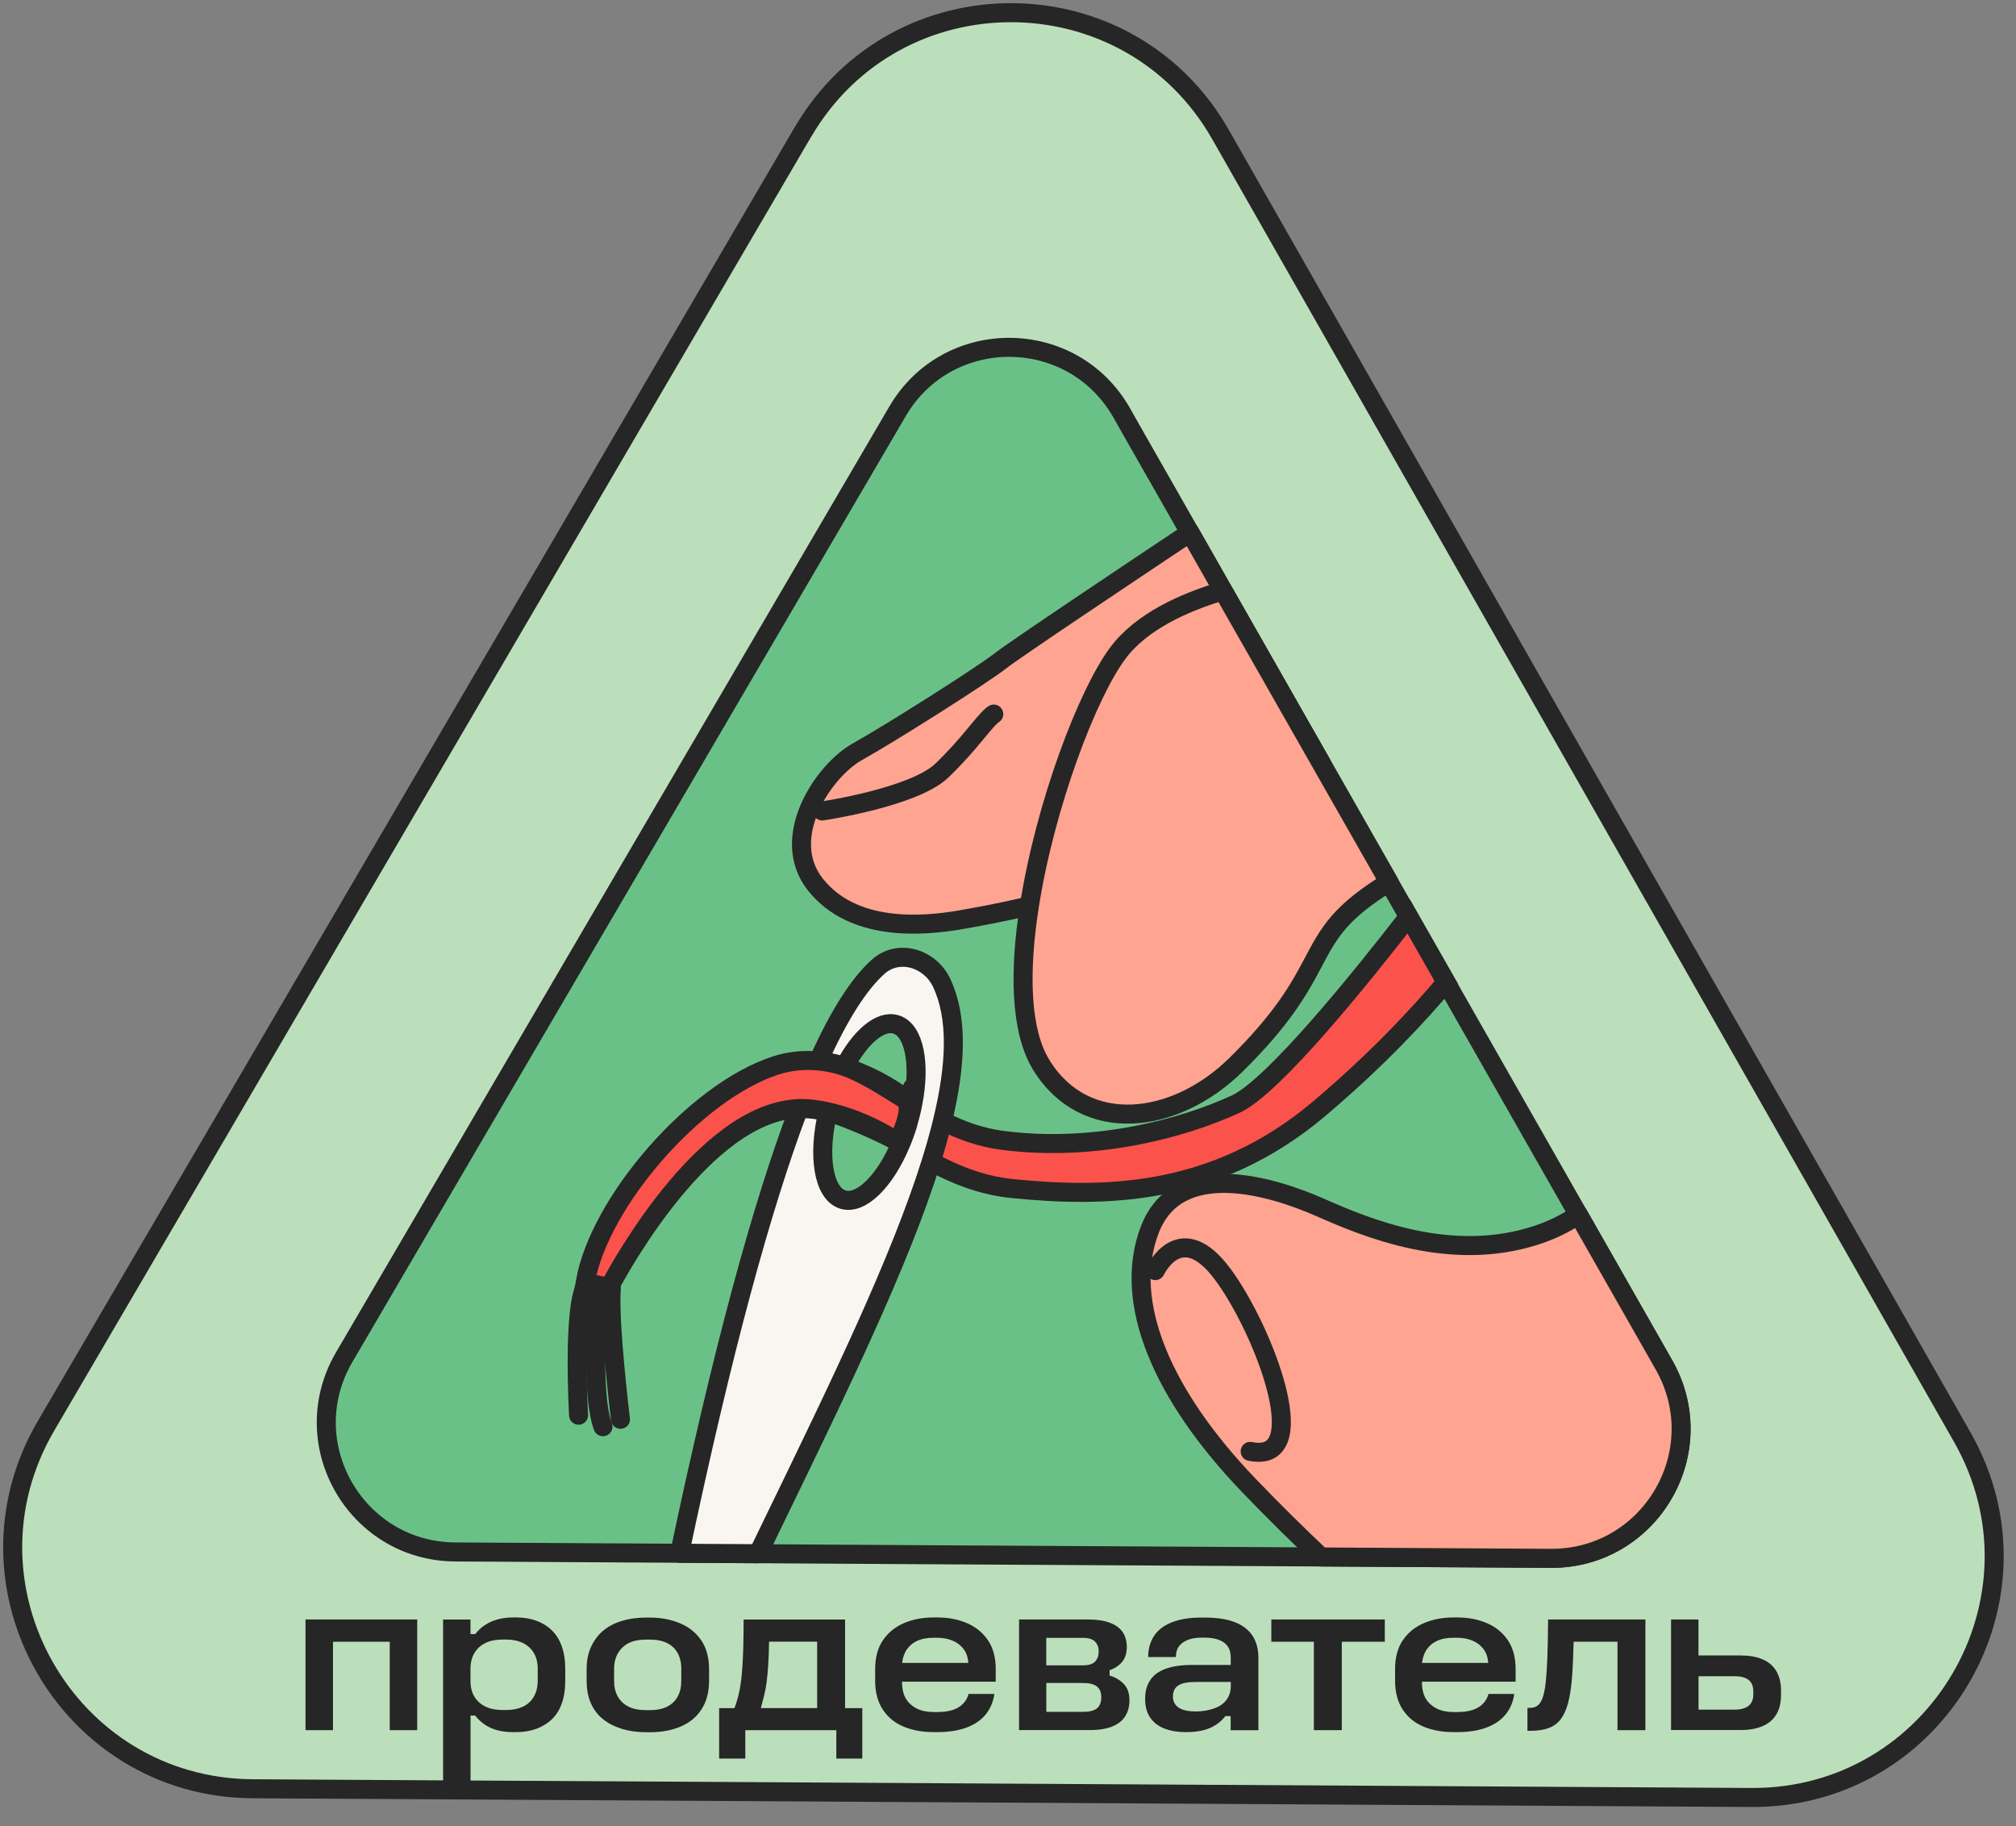
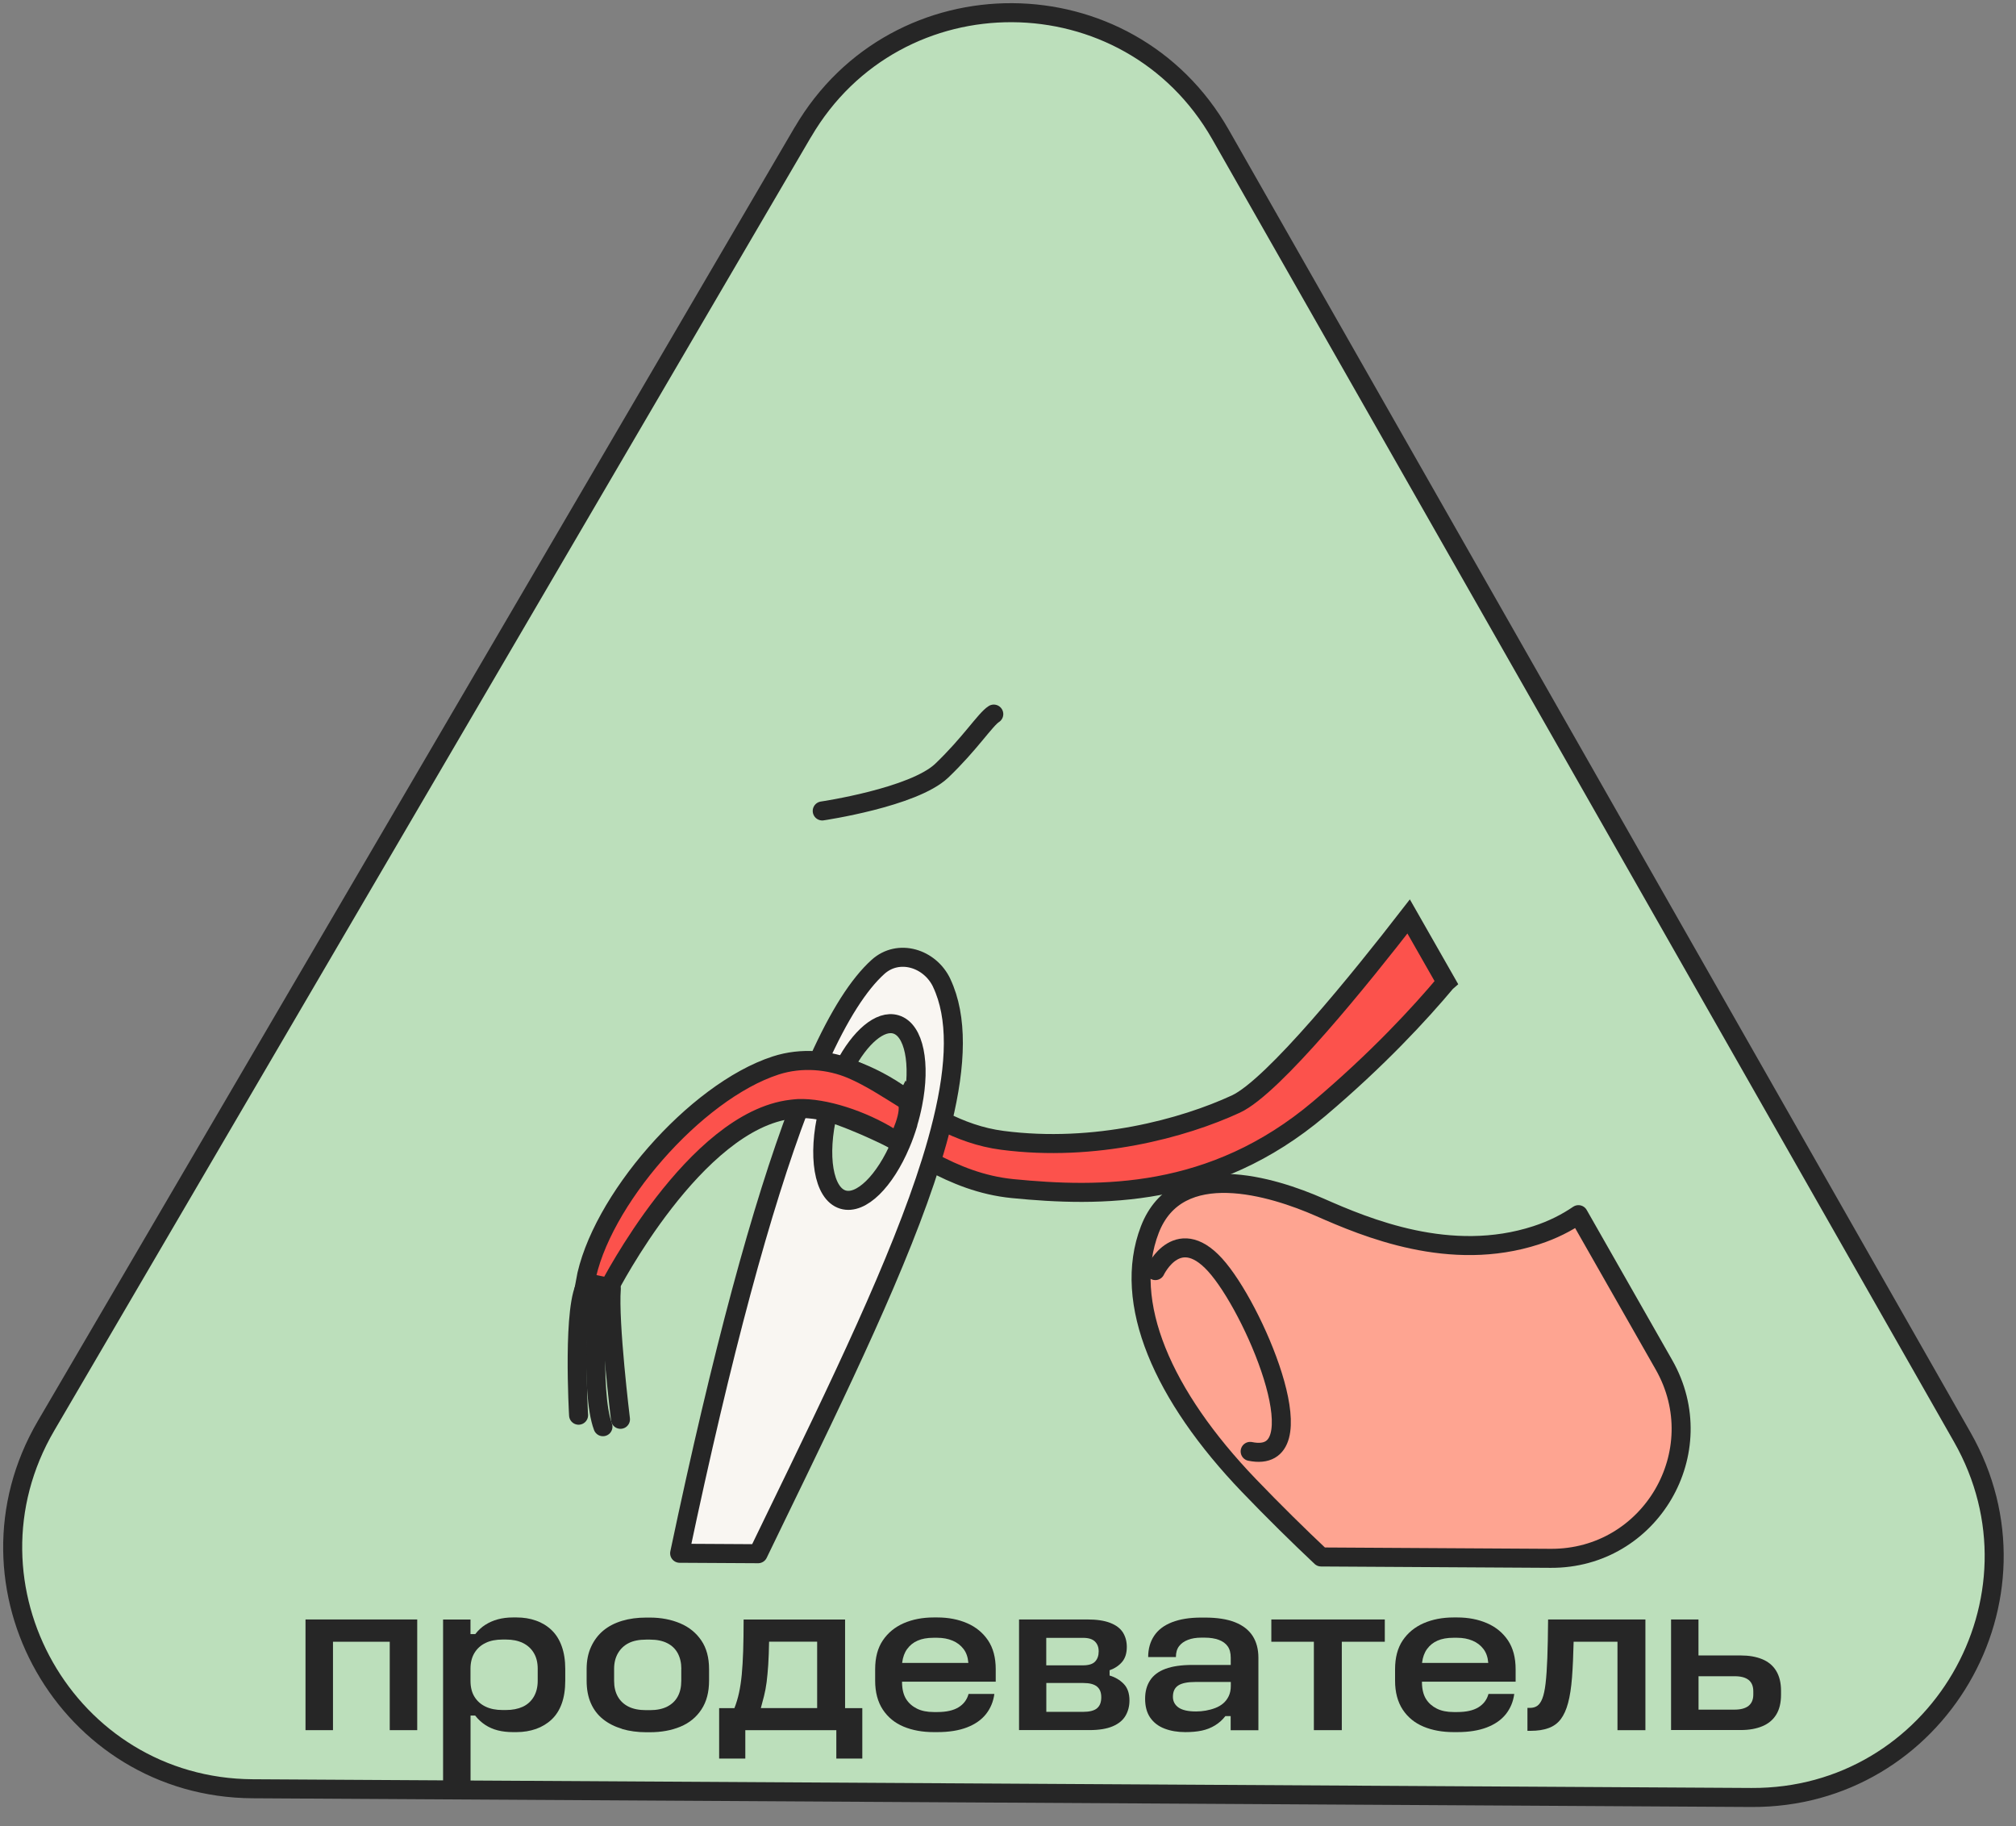
<svg xmlns="http://www.w3.org/2000/svg" width="159" height="144" viewBox="0 0 159 144" fill="none">
  <rect x="0" y="0" width="159" height="144" fill="#808080" stroke="none" />
  <path d="M63.322 10.413L3.629 112.437C-3.758 125.071 5.294 140.972 19.93 141.054L138.128 141.741C152.764 141.828 162.006 126.034 154.757 113.318L96.258 10.603C89.009 -2.113 70.719 -2.225 63.327 10.413H63.322Z" fill="#BCDFBB" stroke="#262626" stroke-width="1.5" stroke-linecap="round" stroke-linejoin="round" />
-   <path d="M122.308 122.883L104.193 122.775L98.89 122.745L71.785 122.591L59.797 122.519L53.608 122.483L35.893 122.381C31.4 122.35 27.881 119.543 26.441 115.88C25.54 113.59 25.453 110.962 26.441 108.467C26.631 107.98 26.866 107.499 27.143 107.027L68.829 35.782L68.967 35.546L70.786 32.437C74.751 25.659 84.572 25.721 88.46 32.544L89.177 33.81L90.166 35.546L93.844 42.001L96.452 46.581L104.182 60.152L109.551 69.578L111.088 72.278L114.044 77.463L124.48 95.787L131.227 107.632C135.115 114.466 130.156 122.929 122.297 122.888L122.308 122.883Z" fill="#6AC187" stroke="#262626" stroke-width="1.5" stroke-linecap="round" stroke-linejoin="round" />
  <path d="M122.308 122.883L104.193 122.776C102.431 121.116 100.484 119.205 98.491 117.13C91.714 110.065 88.476 102.704 90.684 96.966C92.897 91.223 100.402 93.58 104.086 95.198C107.759 96.817 114.388 99.609 121.16 97.406C122.472 96.981 123.568 96.413 124.49 95.783L131.237 107.627C135.126 114.461 130.167 122.924 122.308 122.883Z" fill="#FEA491" stroke="#262626" stroke-width="1.5" stroke-linecap="round" stroke-linejoin="round" />
-   <path d="M104.193 60.152C101.468 62.478 97.559 65.157 92.067 67.739C88.317 69.507 84.403 70.664 81.191 71.433C78.937 71.966 77.031 72.309 75.766 72.529C72.697 73.062 67.292 73.482 64.326 69.773C61.36 66.064 64.961 60.767 67.61 59.286C70.258 57.806 77.461 53.246 78.942 52.083C80.002 51.248 88.896 45.3 93.855 41.996L96.462 46.576L104.193 60.147V60.152Z" fill="#FEA491" stroke="#262626" stroke-width="1.5" stroke-linecap="round" stroke-linejoin="round" />
  <path d="M64.849 63.948C64.849 63.948 72.052 62.888 74.275 60.772C76.498 58.651 77.707 56.735 78.378 56.31" stroke="#262626" stroke-width="1.5" stroke-linecap="round" stroke-linejoin="round" />
  <path d="M91.119 100.193C91.119 100.193 92.979 96.239 96.119 100.076C99.26 103.913 104.009 115.557 98.599 114.451" stroke="#262626" stroke-width="1.5" stroke-linecap="round" stroke-linejoin="round" />
  <path d="M47.205 101.623C47.205 101.623 46.514 109.738 47.554 112.504" stroke="#262626" stroke-width="1.5" stroke-linecap="round" stroke-linejoin="round" />
  <path d="M45.632 111.597C45.632 111.597 45.115 102.617 46.313 101.218" stroke="#262626" stroke-width="1.5" stroke-linecap="round" stroke-linejoin="round" />
  <path d="M48.936 111.92C48.936 111.92 48.004 104.322 48.214 101.612" stroke="#262626" stroke-width="1.5" stroke-linecap="round" stroke-linejoin="round" />
-   <path d="M109.557 69.573C108.978 69.911 108.378 70.306 107.763 70.762C102.758 74.445 104.818 76.735 97.477 83.969C92.686 88.682 85.612 89.584 82.144 84.01C80.443 81.284 80.386 76.53 81.186 71.438C82.43 63.492 85.76 54.706 88.178 51.479C90.033 49.004 93.399 47.493 96.457 46.586L104.188 60.157L109.557 69.583V69.573Z" fill="#FEA491" stroke="#262626" stroke-width="1.5" stroke-linecap="round" stroke-linejoin="round" />
  <path d="M114.049 77.457C111.975 79.932 108.634 83.549 104.034 87.437C95.642 94.522 86.744 94.404 79.864 93.728C77.43 93.487 75.335 92.632 73.445 91.612C72.605 91.162 71.805 90.675 71.037 90.198C70.827 90.065 70.612 89.932 70.407 89.804C70.76 89.978 70.975 90.091 70.975 90.091C70.975 90.091 72.205 87.785 71.641 86.848C71.759 86.92 71.877 86.996 72 87.073C72.753 87.534 73.532 87.99 74.346 88.405C75.765 89.117 77.307 89.696 79.059 89.922C86.36 90.875 93.337 88.969 97.466 87.063C100.433 85.695 107.41 77.032 111.099 72.268L114.055 77.452L114.049 77.457Z" fill="#FC524C" stroke="#262626" stroke-width="1.5" stroke-miterlimit="10" />
  <path d="M63.553 87.283C65.678 87.534 69.075 89.138 70.407 89.804C68.132 88.39 66.124 87.155 64.085 87.237C63.906 87.248 63.727 87.263 63.547 87.288L63.553 87.283Z" fill="#FC524C" stroke="#262626" stroke-width="1.5" stroke-miterlimit="10" />
  <path d="M71.452 86.633C69.884 85.49 68.465 84.809 67.323 84.394C68.767 85.004 70.161 85.926 71.641 86.848C71.59 86.766 71.529 86.689 71.452 86.633Z" fill="#FC524C" stroke="#262626" stroke-width="1.5" stroke-miterlimit="10" />
  <path fill-rule="evenodd" clip-rule="evenodd" d="M74.275 77.514C73.347 75.552 70.863 74.789 69.249 76.243C67.738 77.606 66.175 80.034 64.551 83.656C64.039 84.794 63.527 86.044 63.004 87.417C60.079 95.106 56.959 106.577 53.603 122.484L59.792 122.519C60.187 121.705 60.581 120.895 60.97 120.086C66.227 109.266 70.986 99.461 73.44 91.607C73.788 90.501 74.085 89.43 74.336 88.4C75.427 83.913 75.545 80.209 74.27 77.509L74.275 77.514ZM71.611 88.61C71.442 89.164 71.252 89.697 71.037 90.198C69.797 93.139 67.912 95.029 66.483 94.594C64.941 94.128 64.459 91.126 65.294 87.678C65.32 87.565 65.345 87.458 65.371 87.35C65.422 87.161 65.479 86.966 65.535 86.771C65.832 85.798 66.201 84.896 66.616 84.102C67.825 81.797 69.418 80.403 70.663 80.782C72.108 81.218 72.62 83.892 71.985 87.068C71.887 87.57 71.759 88.088 71.6 88.605L71.611 88.61Z" fill="#F9F6F2" stroke="#262626" stroke-width="1.5" stroke-linecap="round" stroke-linejoin="round" />
  <path d="M71.478 86.766C69.997 85.844 68.604 84.927 67.159 84.312C65.443 83.585 63.24 83.349 61.175 84.02C54.828 86.08 47.261 94.784 46.155 101.126L48.05 101.525C48.05 101.525 54.797 88.365 62.415 87.468C62.594 87.448 62.774 87.427 62.953 87.417C64.992 87.34 67.979 88.298 70.248 89.712C70.607 89.891 70.817 89.999 70.817 89.999C70.817 89.999 72.046 87.688 71.483 86.756L71.478 86.766Z" fill="#FC524C" stroke="#262626" stroke-width="1.5" stroke-miterlimit="10" />
  <path d="M32.906 127.704V136.433H30.739V129.461H26.262V136.433H24.095V127.704H32.911H32.906Z" fill="#262626" />
  <path d="M37.107 127.704V128.856H37.486C37.716 128.559 37.978 128.313 38.28 128.124C38.577 127.934 38.905 127.791 39.264 127.693C39.622 127.596 40.017 127.545 40.452 127.545H40.744C41.297 127.545 41.804 127.627 42.276 127.796C42.747 127.96 43.157 128.211 43.505 128.544C43.854 128.877 44.12 129.302 44.304 129.82C44.489 130.337 44.581 130.931 44.581 131.607V132.519C44.581 133.221 44.489 133.826 44.304 134.338C44.12 134.85 43.854 135.265 43.505 135.593C43.157 135.921 42.747 136.167 42.276 136.336C41.804 136.5 41.292 136.587 40.744 136.587H40.452C40.017 136.587 39.617 136.541 39.258 136.449C38.895 136.356 38.567 136.213 38.27 136.018C37.972 135.824 37.706 135.578 37.476 135.281H37.112V140.568H34.945V127.709H37.112L37.107 127.704ZM42.409 131.592C42.409 131.1 42.306 130.68 42.096 130.337C41.892 129.994 41.6 129.732 41.226 129.553C40.852 129.374 40.416 129.287 39.909 129.287H39.632C39.115 129.287 38.669 129.374 38.3 129.553C37.926 129.732 37.634 129.994 37.424 130.337C37.214 130.68 37.107 131.1 37.107 131.592V132.54C37.107 133.047 37.214 133.467 37.424 133.805C37.634 134.143 37.931 134.405 38.3 134.579C38.674 134.758 39.12 134.845 39.632 134.845H39.909C40.416 134.845 40.852 134.758 41.226 134.589C41.6 134.415 41.886 134.154 42.096 133.805C42.301 133.457 42.409 133.032 42.409 132.54V131.592Z" fill="#262626" />
  <path d="M49.064 136.331C48.485 136.157 47.983 135.906 47.568 135.573C47.148 135.24 46.825 134.82 46.605 134.318C46.379 133.81 46.267 133.216 46.267 132.53V131.618C46.267 130.952 46.384 130.363 46.62 129.855C46.856 129.343 47.178 128.918 47.583 128.58C47.988 128.242 48.485 127.986 49.064 127.811C49.643 127.637 50.278 127.555 50.964 127.555H51.256C52.138 127.555 52.937 127.709 53.649 128.011C54.361 128.313 54.914 128.769 55.319 129.369C55.724 129.968 55.923 130.721 55.923 131.618V132.53C55.923 133.436 55.724 134.195 55.319 134.804C54.919 135.414 54.366 135.865 53.664 136.157C52.962 136.449 52.163 136.597 51.256 136.597H50.964C50.278 136.597 49.643 136.51 49.064 136.341V136.331ZM53.736 131.597C53.736 131.126 53.639 130.716 53.454 130.368C53.265 130.019 52.988 129.753 52.619 129.569C52.25 129.384 51.799 129.292 51.261 129.292H50.969C50.406 129.292 49.945 129.384 49.581 129.569C49.217 129.753 48.941 130.019 48.736 130.368C48.536 130.716 48.434 131.126 48.434 131.597V132.545C48.434 133.027 48.531 133.441 48.726 133.785C48.92 134.128 49.202 134.394 49.571 134.579C49.94 134.763 50.401 134.855 50.964 134.855H51.256C51.794 134.855 52.25 134.763 52.614 134.579C52.978 134.394 53.26 134.133 53.449 133.785C53.639 133.441 53.731 133.027 53.731 132.545V131.597H53.736Z" fill="#262626" />
  <path d="M57.922 134.697C58.07 134.318 58.193 133.918 58.285 133.493C58.378 133.067 58.449 132.591 58.501 132.063C58.552 131.536 58.588 130.916 58.613 130.204C58.634 129.492 58.649 128.662 58.649 127.709H66.651V134.697H68.009V138.672H65.96V136.433H58.782V138.672H56.718V134.697H57.922ZM60.657 129.461C60.647 130.147 60.621 130.752 60.591 131.269C60.555 131.787 60.514 132.243 60.463 132.647C60.411 133.052 60.34 133.416 60.258 133.739C60.176 134.061 60.089 134.384 60.007 134.691H64.448V129.456H60.663L60.657 129.461Z" fill="#262626" />
  <path d="M78.424 133.575C78.342 134.184 78.122 134.712 77.763 135.168C77.4 135.624 76.897 135.972 76.257 136.218C75.617 136.464 74.838 136.587 73.931 136.587H73.639C72.753 136.587 71.964 136.444 71.272 136.157C70.581 135.87 70.033 135.424 69.628 134.814C69.228 134.205 69.023 133.447 69.023 132.54V131.628C69.023 130.711 69.223 129.953 69.628 129.353C70.028 128.759 70.576 128.308 71.272 128.001C71.969 127.699 72.758 127.545 73.639 127.545H73.931C74.802 127.545 75.586 127.699 76.283 128.001C76.974 128.303 77.522 128.754 77.927 129.353C78.327 129.953 78.532 130.706 78.532 131.628V132.612H71.144V132.714C71.155 133.242 71.267 133.667 71.472 133.99C71.677 134.312 71.964 134.558 72.323 134.738C72.686 134.917 73.122 135.004 73.639 135.004H73.931C74.633 135.004 75.186 134.881 75.591 134.635C75.996 134.389 76.267 134.036 76.39 133.575H78.419H78.424ZM73.619 129.148C73.127 129.148 72.707 129.225 72.369 129.374C72.031 129.522 71.759 129.743 71.549 130.03C71.339 130.316 71.211 130.67 71.155 131.095V131.131H76.37V131.095C76.334 130.67 76.211 130.316 75.991 130.03C75.77 129.743 75.484 129.522 75.13 129.374C74.776 129.225 74.372 129.148 73.926 129.148H73.614H73.619Z" fill="#262626" />
  <path d="M80.366 127.704H85.77C86.493 127.704 87.087 127.791 87.553 127.97C88.019 128.149 88.352 128.4 88.562 128.728C88.767 129.056 88.87 129.435 88.87 129.871C88.87 130.363 88.747 130.757 88.501 131.049C88.255 131.341 87.927 131.561 87.512 131.71V132.125C87.948 132.253 88.317 132.468 88.624 132.781C88.926 133.088 89.08 133.529 89.08 134.087C89.08 134.533 88.978 134.937 88.772 135.291C88.568 135.644 88.23 135.926 87.763 136.126C87.297 136.326 86.682 136.428 85.914 136.428H80.371V127.699L80.366 127.704ZM86.375 131.018C86.559 130.819 86.652 130.552 86.652 130.219C86.652 129.886 86.554 129.64 86.36 129.446C86.165 129.251 85.852 129.154 85.427 129.154H82.517V131.321H85.412C85.873 131.321 86.191 131.218 86.375 131.018ZM86.513 134.712C86.744 134.528 86.856 134.236 86.856 133.836C86.856 133.457 86.744 133.175 86.513 132.991C86.283 132.806 85.929 132.714 85.448 132.714H82.522V134.989H85.432C85.924 134.989 86.288 134.896 86.518 134.712H86.513Z" fill="#262626" />
  <path d="M96.652 135.316C96.421 135.614 96.15 135.86 95.832 136.054C95.514 136.249 95.166 136.387 94.782 136.469C94.397 136.551 93.962 136.587 93.481 136.587C92.871 136.587 92.328 136.495 91.846 136.31C91.365 136.126 90.991 135.839 90.719 135.45C90.448 135.06 90.314 134.558 90.314 133.954C90.314 133.39 90.442 132.909 90.704 132.509C90.96 132.11 91.365 131.802 91.918 131.597C92.471 131.392 93.178 131.29 94.054 131.29H97.067V130.721C97.067 130.342 96.985 130.04 96.826 129.82C96.667 129.594 96.431 129.425 96.129 129.312C95.827 129.2 95.453 129.138 95.017 129.138H94.741C94.341 129.138 93.988 129.195 93.691 129.312C93.393 129.425 93.158 129.594 92.994 129.809C92.825 130.03 92.743 130.316 92.743 130.67H90.555C90.555 130.03 90.709 129.471 91.021 129C91.329 128.529 91.8 128.17 92.43 127.924C93.06 127.678 93.829 127.555 94.736 127.555H95.028C95.991 127.555 96.785 127.678 97.405 127.924C98.025 128.17 98.486 128.529 98.793 129C99.095 129.471 99.249 130.045 99.249 130.721V136.438H97.061V135.322H96.647L96.652 135.316ZM97.067 132.632H94.295C93.665 132.632 93.209 132.724 92.927 132.909C92.645 133.093 92.507 133.39 92.507 133.805C92.507 134.159 92.656 134.44 92.953 134.651C93.25 134.855 93.711 134.958 94.331 134.958C94.582 134.958 94.838 134.937 95.099 134.891C95.356 134.845 95.606 134.779 95.847 134.686C96.088 134.594 96.298 134.471 96.477 134.318C96.657 134.164 96.8 133.974 96.908 133.749C97.015 133.523 97.072 133.257 97.072 132.95V132.642L97.067 132.632Z" fill="#262626" />
  <path d="M100.269 129.461V127.704H109.218V129.461H105.827V136.433H103.624V129.461H100.269Z" fill="#262626" />
  <path d="M119.428 133.575C119.347 134.184 119.126 134.712 118.768 135.168C118.404 135.624 117.902 135.972 117.261 136.218C116.621 136.464 115.842 136.587 114.936 136.587H114.644C113.757 136.587 112.968 136.444 112.277 136.157C111.585 135.87 111.037 135.424 110.632 134.814C110.233 134.205 110.028 133.447 110.028 132.54V131.628C110.028 130.711 110.228 129.953 110.632 129.353C111.032 128.759 111.58 128.308 112.277 128.001C112.974 127.699 113.762 127.545 114.644 127.545H114.936C115.807 127.545 116.59 127.699 117.287 128.001C117.979 128.303 118.527 128.754 118.932 129.353C119.331 129.953 119.536 130.706 119.536 131.628V132.612H112.149V132.714C112.159 133.242 112.272 133.667 112.477 133.99C112.682 134.312 112.968 134.558 113.327 134.738C113.691 134.917 114.126 135.004 114.644 135.004H114.936C115.637 135.004 116.191 134.881 116.595 134.635C117 134.389 117.272 134.036 117.395 133.575H119.423H119.428ZM114.623 129.148C114.131 129.148 113.711 129.225 113.373 129.374C113.035 129.522 112.763 129.743 112.553 130.03C112.343 130.316 112.215 130.67 112.159 131.095V131.131H117.374V131.095C117.338 130.67 117.215 130.316 116.995 130.03C116.775 129.743 116.488 129.522 116.134 129.374C115.781 129.225 115.376 129.148 114.931 129.148H114.618H114.623Z" fill="#262626" />
  <path d="M129.772 127.704V136.433H127.569V129.461H124.111C124.085 130.552 124.044 131.495 123.983 132.284C123.921 133.078 123.819 133.744 123.675 134.282C123.532 134.82 123.337 135.25 123.091 135.573C122.845 135.895 122.528 136.126 122.133 136.269C121.744 136.413 121.273 136.485 120.724 136.485H120.468V134.676H120.673C120.904 134.676 121.093 134.62 121.247 134.512C121.401 134.405 121.534 134.215 121.641 133.944C121.749 133.672 121.836 133.278 121.898 132.755C121.959 132.233 122.005 131.567 122.036 130.752C122.067 129.937 122.087 128.923 122.097 127.704H129.777H129.772Z" fill="#262626" />
  <path d="M131.79 127.704H133.957V130.542H137.297C137.938 130.542 138.501 130.639 138.978 130.834C139.454 131.029 139.823 131.331 140.079 131.746C140.335 132.161 140.468 132.688 140.468 133.329V133.636C140.468 134.277 140.34 134.804 140.089 135.209C139.838 135.619 139.475 135.921 138.998 136.121C138.522 136.321 137.958 136.423 137.302 136.423H131.795V127.693L131.79 127.704ZM137.912 134.512C138.158 134.312 138.281 134.015 138.281 133.626V133.37C138.281 132.97 138.158 132.668 137.912 132.473C137.666 132.279 137.302 132.181 136.821 132.181H133.962V134.814H136.8C137.292 134.814 137.666 134.712 137.912 134.512Z" fill="#262626" />
</svg>